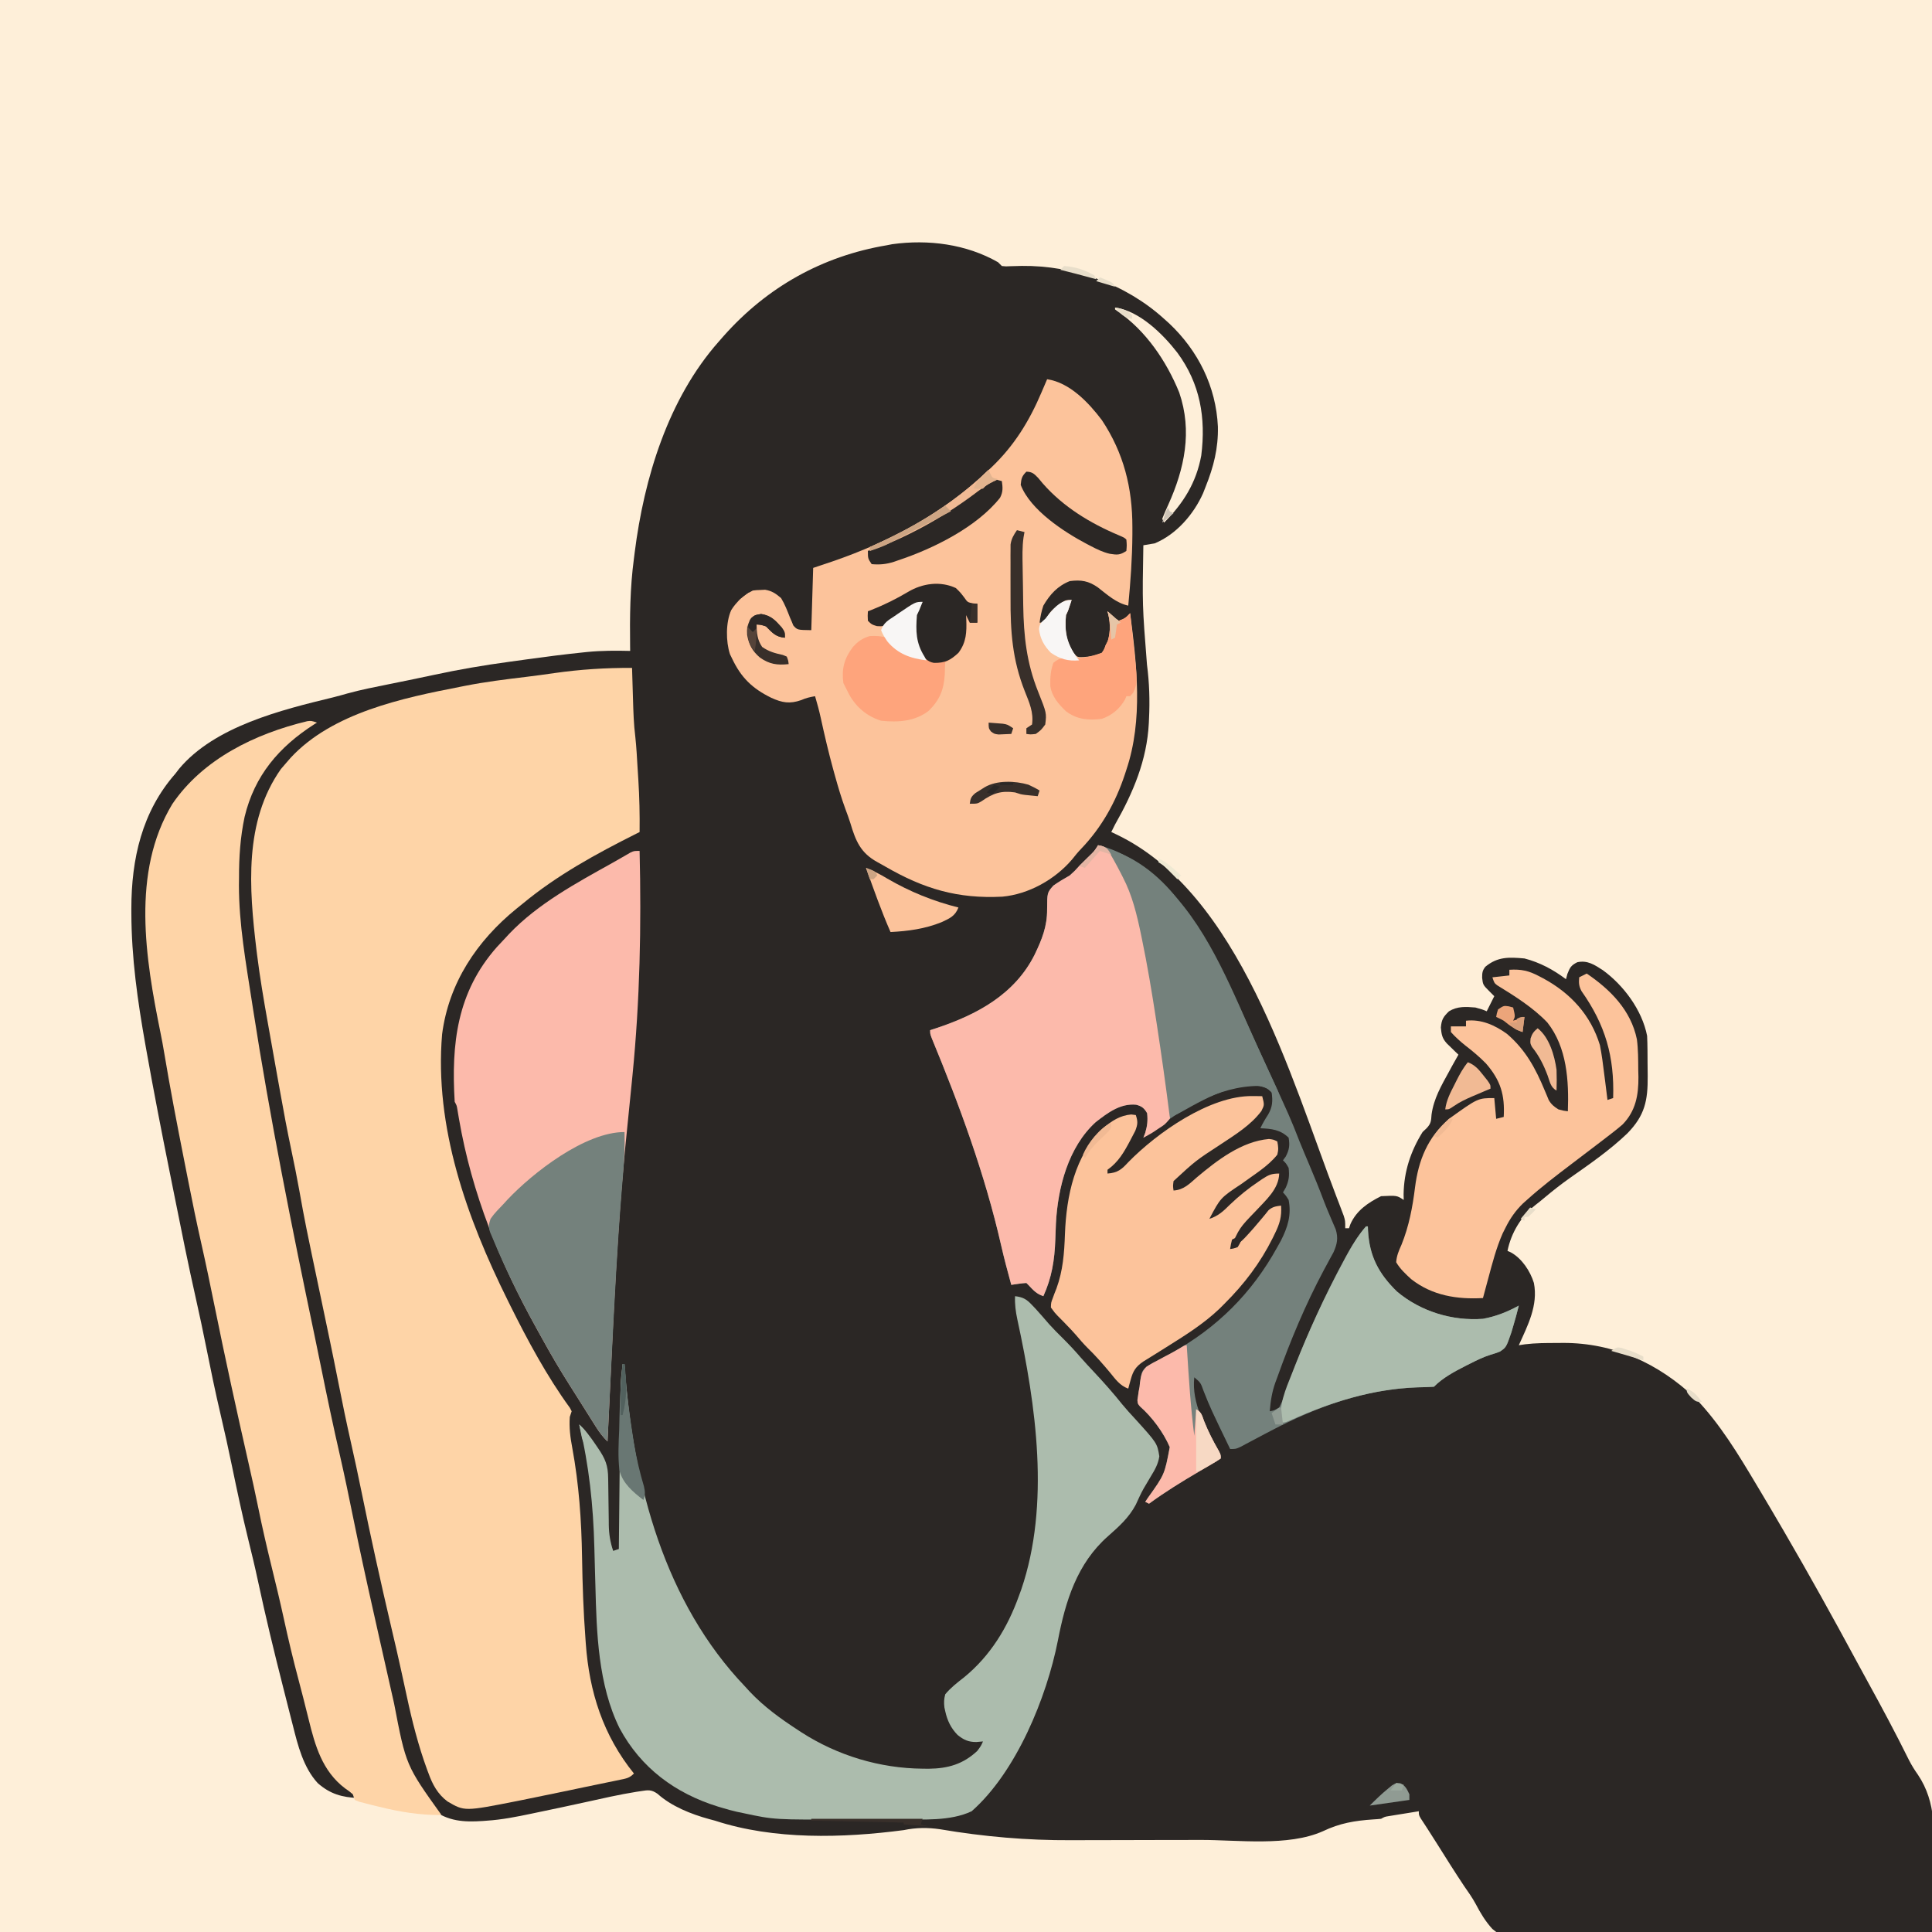
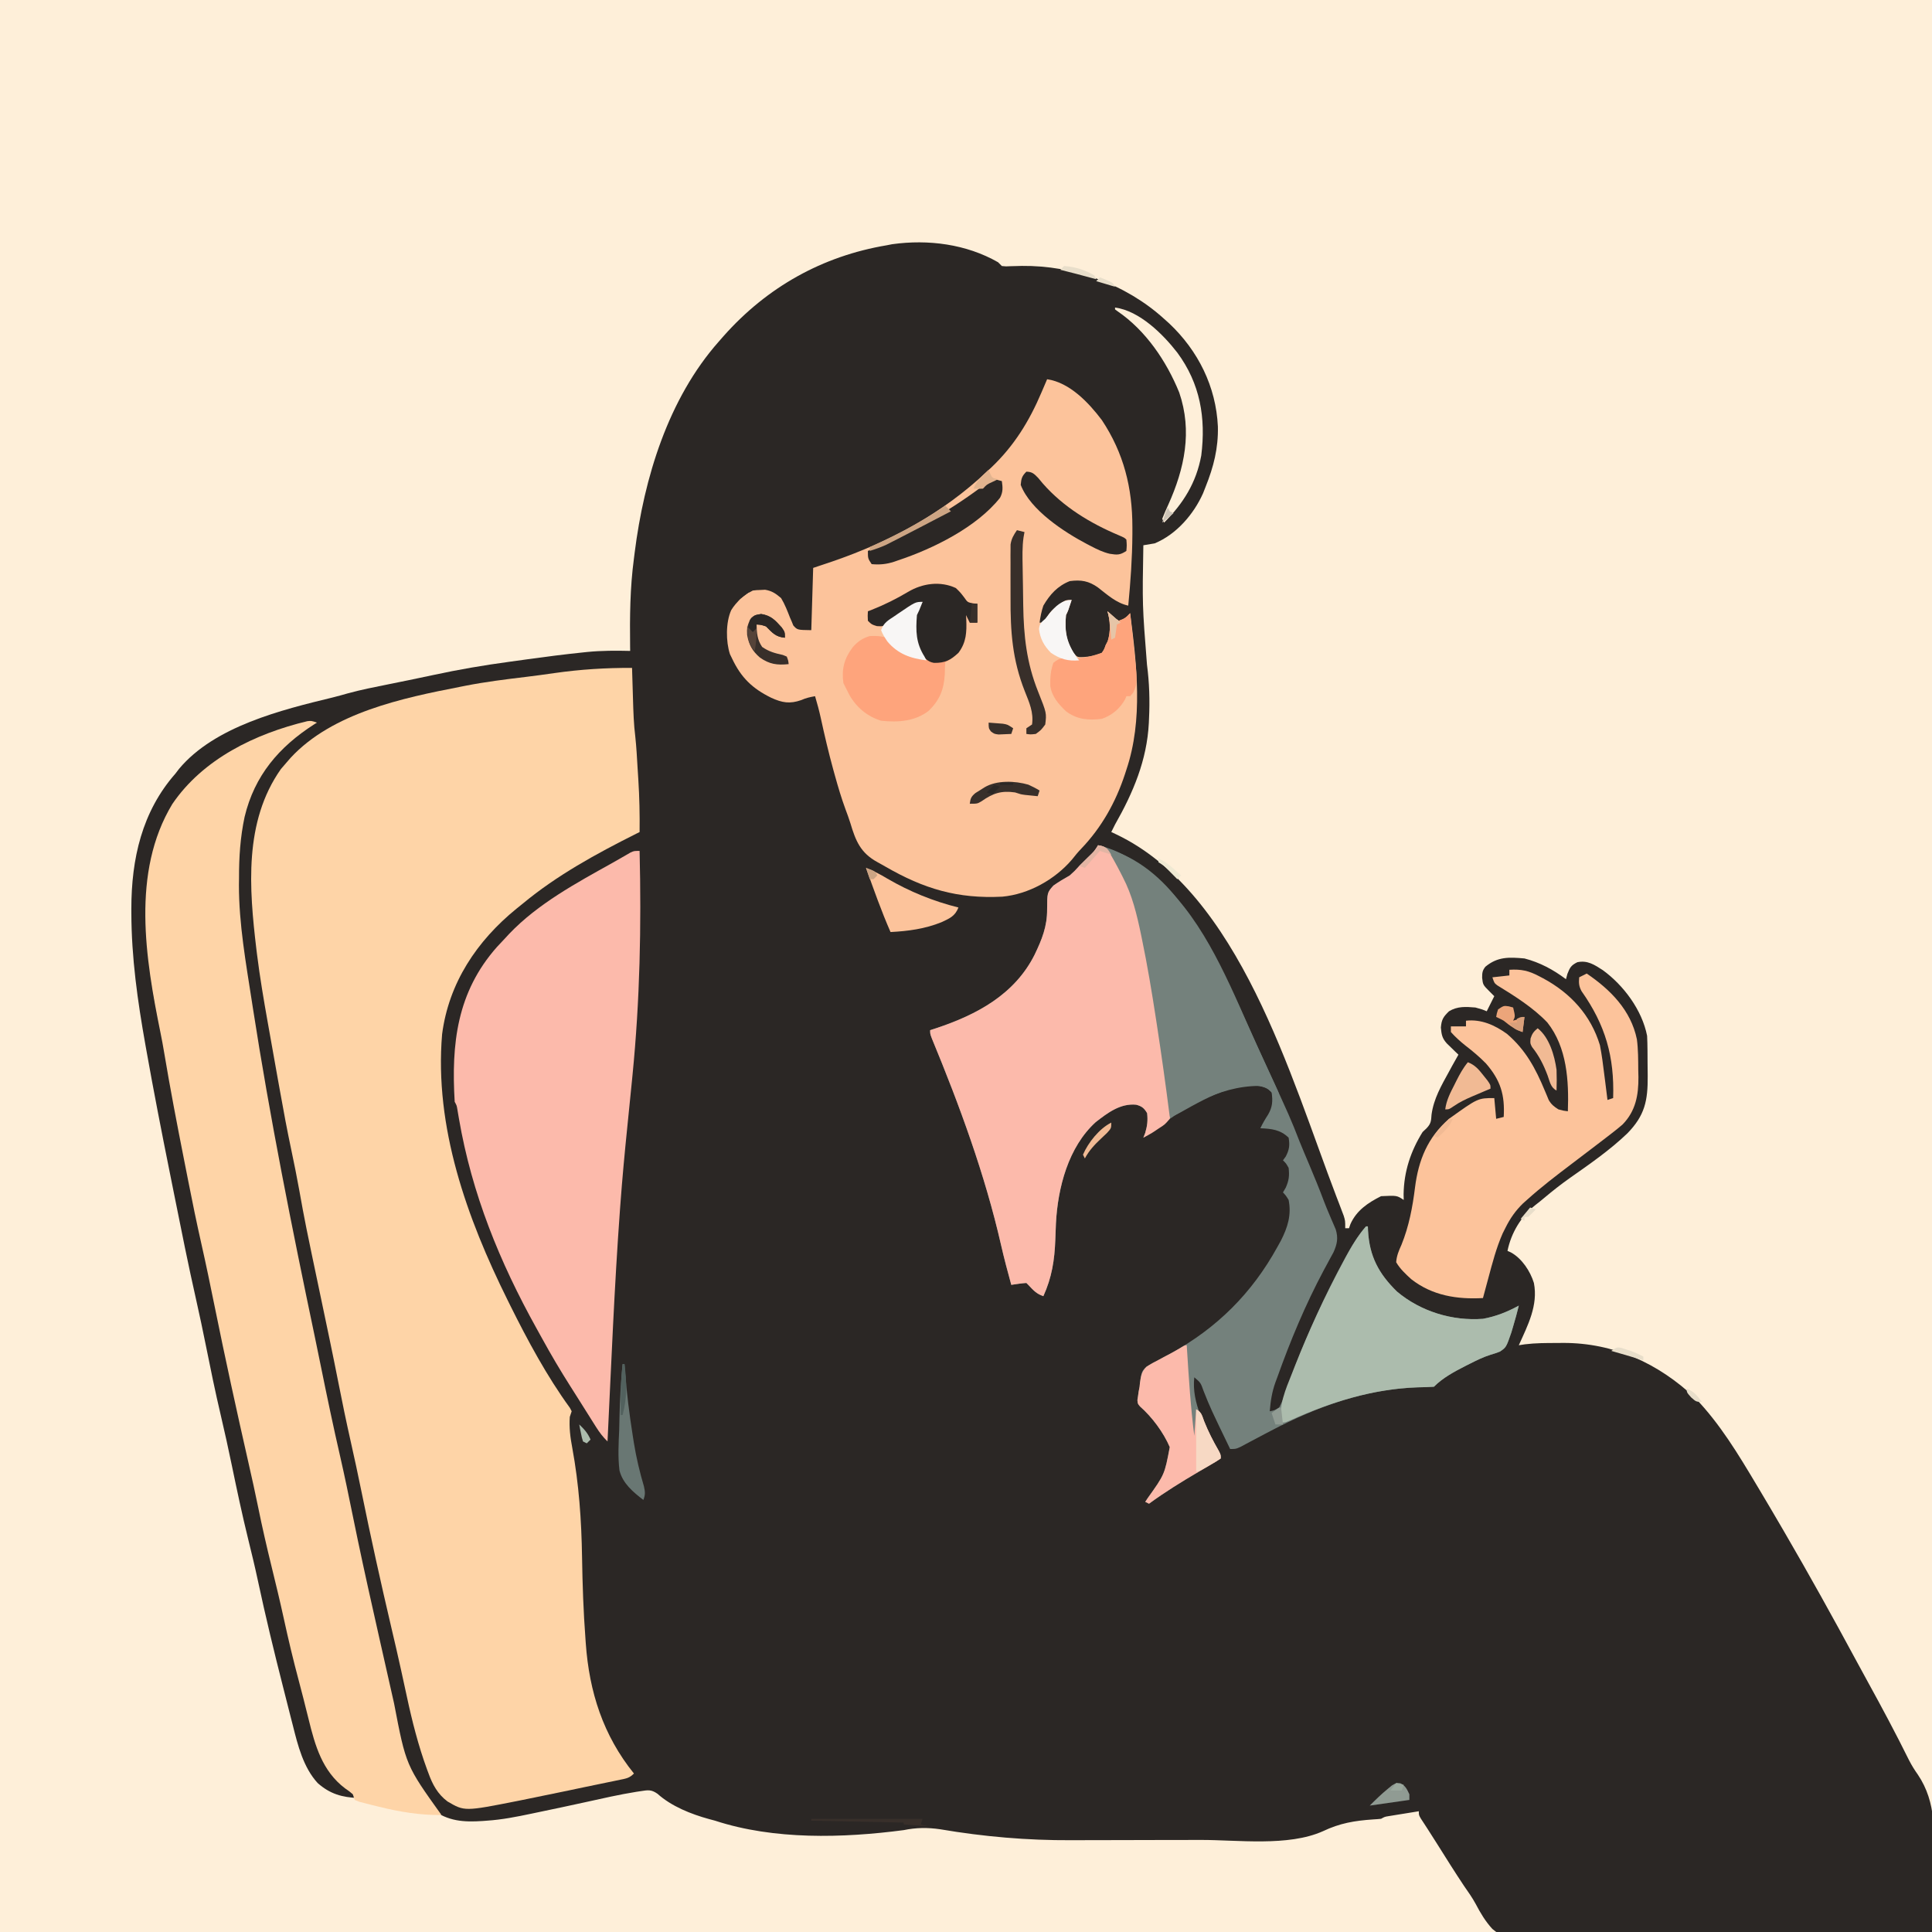
<svg xmlns="http://www.w3.org/2000/svg" version="1.1" width="1024" height="1024">
  <path d="M0 0 C337.92 0 675.84 0 1024 0 C1024 337.92 1024 675.84 1024 1024 C686.08 1024 348.16 1024 0 1024 C0 686.08 0 348.16 0 0 Z " fill="#FEEFD9" transform="translate(0,0)" />
  <path d="M0 0 C0.66 0.66 1.32 1.32 2 2 C4.165 2.228 4.165 2.228 6.664 2.09 C8.087 2.056 8.087 2.056 9.54 2.021 C10.558 1.994 11.576 1.966 12.625 1.938 C39.891 1.652 67.611 11.502 88 30 C88.902 30.81 89.805 31.619 90.734 32.453 C106.035 46.908 115.518 65.888 116.506 87.078 C116.761 98.572 114.253 108.387 110 119 C109.333 120.7 109.333 120.7 108.652 122.434 C103.663 133.619 94.484 144.245 83 149 C81.004 149.356 79.004 149.692 77 150 C76.436 181.698 76.436 181.698 78.922 213.255 C80.19 222.893 80.476 232.295 80 242 C79.968 242.745 79.936 243.49 79.903 244.257 C78.9 263.887 71.611 281.107 62 298 C61.321 299.327 60.646 300.657 60 302 C60.883 302.413 61.766 302.825 62.676 303.25 C128.076 334.448 155.12 432.029 179.312 495.188 C179.787 496.417 180.261 497.647 180.75 498.914 C181.179 500.049 181.609 501.185 182.051 502.355 C182.429 503.352 182.807 504.349 183.197 505.376 C184 508 184 508 184 512 C184.66 512 185.32 512 186 512 C186.247 511.278 186.495 510.556 186.75 509.812 C189.967 502.575 196.072 498.464 203 495 C211.391 494.594 211.391 494.594 215 497 C214.978 495.991 214.956 494.981 214.934 493.941 C215.137 481.873 218.669 471.198 225 461 C225.718 460.318 226.436 459.636 227.176 458.934 C229.492 456.479 229.508 455.078 229.75 451.75 C230.898 443.297 234.95 436.378 239 429 C239.54 428.004 240.08 427.007 240.637 425.98 C241.739 423.975 242.855 421.981 244 420 C243.434 419.457 242.868 418.915 242.285 418.355 C241.552 417.64 240.818 416.925 240.062 416.188 C239.332 415.48 238.601 414.772 237.848 414.043 C235.35 411.282 235.029 409.312 234.688 405.625 C235.055 401.362 235.969 399.947 239 397 C243.481 394.264 247.9 394.583 253 395 C256.625 396 256.625 396 259 397 C259.289 396.423 259.577 395.845 259.875 395.25 C260.917 393.167 261.958 391.083 263 389 C262.196 388.196 261.391 387.391 260.562 386.562 C257 383 257 383 256.562 379.25 C256.576 376.675 256.657 375.433 258.27 373.395 C264.782 367.991 270.802 368.273 279 369 C287.207 371.125 294.253 374.927 301 380 C301.247 379.072 301.495 378.144 301.75 377.188 C303.097 373.753 303.74 372.63 307 371 C312.401 369.843 316.071 372.342 320.48 375.172 C331.573 383.22 341.328 396.356 344 410 C344.118 412.513 344.188 414.998 344.203 417.512 C344.209 418.239 344.215 418.967 344.22 419.717 C344.23 421.256 344.236 422.795 344.24 424.334 C344.25 426.662 344.281 428.99 344.312 431.318 C344.409 444.368 342.829 452.224 333.484 461.754 C324.17 470.688 313.384 478.107 302.85 485.517 C298.217 488.793 293.801 492.277 289.461 495.93 C287.93 497.217 286.376 498.478 284.789 499.695 C277.17 505.738 271.95 514.464 270 524 C270.598 524.266 271.196 524.531 271.812 524.805 C277.613 527.974 282.091 534.769 284 541 C286.308 552.884 280.766 563.424 276 574 C277.067 573.839 278.135 573.678 279.234 573.512 C284.9 572.808 290.548 572.816 296.25 572.812 C297.306 572.8 298.361 572.788 299.449 572.775 C326.473 572.726 350.004 583.612 369.438 601.938 C382.543 615.499 392.389 631.887 402 648 C402.524 648.875 403.048 649.75 403.588 650.651 C407.433 657.077 411.227 663.532 415 670 C415.59 671.012 416.181 672.024 416.789 673.066 C429.897 695.574 442.531 718.334 454.895 741.258 C456.898 744.97 458.915 748.673 460.949 752.367 C468.513 766.11 475.91 779.955 482.867 794.017 C484.252 796.72 485.78 799.171 487.54 801.644 C497.542 816.557 496.184 832.64 495.687 849.827 C495.583 853.803 495.538 857.779 495.488 861.756 C495.382 869.506 495.212 877.252 495 885 C465.777 885.388 436.554 885.689 407.329 885.868 C403.874 885.889 400.42 885.911 396.965 885.934 C396.278 885.938 395.59 885.943 394.881 885.947 C383.763 886.021 372.646 886.155 361.529 886.312 C350.111 886.471 338.695 886.564 327.276 886.6 C320.865 886.622 314.458 886.674 308.049 886.797 C302.01 886.913 295.976 886.948 289.936 886.923 C287.725 886.927 285.514 886.961 283.304 887.026 C267.081 887.483 267.081 887.483 261.962 883.358 C258.31 879.369 255.657 874.933 253.164 870.157 C251.357 866.808 249.175 863.742 247 860.625 C242.127 853.312 237.454 845.87 232.785 838.426 C231.103 835.744 229.408 833.072 227.684 830.418 C226.726 828.943 226.726 828.943 225.75 827.438 C225.209 826.611 224.667 825.785 224.109 824.934 C223 823 223 823 223 821 C220.041 821.475 217.083 821.955 214.125 822.438 C213.283 822.572 212.441 822.707 211.574 822.846 C210.769 822.978 209.963 823.11 209.133 823.246 C208.389 823.367 207.646 823.487 206.879 823.611 C204.921 823.932 204.921 823.932 203 825 C201.644 825.149 200.284 825.25 198.922 825.324 C188.939 826.003 181.204 827.286 172.125 831.605 C153.745 839.807 127.054 836.173 107.402 836.203 C106.124 836.206 104.845 836.209 103.528 836.212 C97.453 836.225 91.379 836.235 85.304 836.239 C78.41 836.243 71.516 836.261 64.621 836.29 C58.55 836.315 52.48 836.322 46.409 836.324 C43.873 836.327 41.338 836.334 38.802 836.348 C15.401 836.462 -7.598 834.485 -30.668 830.551 C-37.223 829.579 -43.522 829.636 -50 831 C-82.359 835.255 -118.752 836.233 -150 826 C-151.587 825.573 -151.587 825.573 -153.207 825.137 C-162.712 822.528 -173.104 818.404 -180.527 811.727 C-183.886 809.381 -185.544 809.766 -189.562 810.375 C-190.585 810.527 -190.585 810.527 -191.627 810.683 C-200.857 812.154 -209.985 814.267 -219.109 816.273 C-227.023 818.013 -234.948 819.697 -242.882 821.345 C-244.36 821.653 -245.837 821.963 -247.314 822.275 C-255.181 823.938 -262.962 825.481 -271 826 C-271.714 826.055 -272.428 826.11 -273.164 826.167 C-283.303 826.848 -291.523 826.305 -300 820 C-316.211 805.648 -319.052 773.304 -323.326 753.358 C-325.26 744.337 -327.304 735.351 -329.438 726.375 C-332.3 714.27 -334.909 702.125 -337.443 689.948 C-339.867 678.297 -342.388 666.673 -345 655.062 C-348.181 640.907 -351.163 626.717 -354.035 612.496 C-355.908 603.236 -357.853 593.994 -359.844 584.758 C-363.132 569.486 -366.271 554.185 -369.375 538.875 C-369.516 538.182 -369.656 537.49 -369.801 536.776 C-374.536 513.437 -379.182 490.084 -383.507 466.665 C-384.028 463.85 -384.552 461.036 -385.076 458.223 C-389.541 434.222 -393.71 410.189 -397.438 386.062 C-397.689 384.446 -397.689 384.446 -397.945 382.796 C-400.826 364.194 -403.392 345.791 -403.312 326.938 C-403.311 326.252 -403.31 325.567 -403.308 324.861 C-403.21 299.574 -398.093 275.866 -380 257 C-376.455 253.83 -372.776 250.889 -369 248 C-367.331 246.67 -365.663 245.337 -364 244 C-392.433 251.552 -421.973 262.968 -437.859 289.211 C-441.333 295.207 -443.95 301.397 -446 308 C-446.315 309.014 -446.315 309.014 -446.637 310.048 C-456.443 343.698 -449.18 384.085 -441.557 417.454 C-440.462 422.46 -439.544 427.501 -438.595 432.536 C-438.195 434.655 -437.794 436.773 -437.392 438.892 C-436.249 444.911 -435.108 450.931 -433.972 456.952 C-430.644 474.586 -427.195 492.183 -423.412 509.726 C-421.504 518.574 -419.692 527.434 -417.938 536.312 C-413.433 559.013 -408.442 581.608 -403.464 604.208 C-401.575 612.792 -399.697 621.378 -397.855 629.973 C-394.548 645.403 -391.169 660.797 -387.426 676.129 C-385.923 682.283 -384.485 688.452 -383.062 694.625 C-382.816 695.694 -382.569 696.762 -382.315 697.864 C-380.972 703.707 -379.65 709.554 -378.348 715.406 C-374.2 734.018 -369.79 752.543 -365 771 C-364.76 771.931 -364.521 772.863 -364.274 773.822 C-360.544 788.131 -356.254 800.884 -344 810 C-342.989 810.825 -341.979 811.65 -340.938 812.5 C-339.978 813.243 -339.978 813.243 -339 814 C-347.705 813.643 -354.022 811.885 -360.625 806.062 C-368.227 797.767 -371.141 786.09 -373.805 775.434 C-374.13 774.173 -374.455 772.912 -374.79 771.613 C-375.656 768.25 -376.506 764.884 -377.352 761.516 C-377.879 759.421 -378.411 757.328 -378.946 755.234 C-383.742 736.431 -388.292 717.591 -392.348 698.613 C-393.924 691.247 -395.691 683.937 -397.5 676.625 C-400.667 663.764 -403.399 650.829 -406.09 637.862 C-407.952 628.901 -409.89 619.969 -412 611.062 C-414.912 598.735 -417.44 586.334 -419.934 573.916 C-421.528 566.005 -423.187 558.115 -424.967 550.243 C-429.19 531.552 -432.951 512.772 -436.704 493.983 C-437.477 490.109 -438.255 486.236 -439.036 482.364 C-443.375 460.841 -447.567 439.3 -451.414 417.684 C-451.579 416.758 -451.745 415.832 -451.915 414.878 C-456.064 391.576 -459.338 368.586 -459.375 344.875 C-459.377 344.132 -459.379 343.39 -459.382 342.625 C-459.373 316.251 -453.786 291.215 -436 271 C-435.375 270.181 -434.75 269.363 -434.105 268.52 C-415.259 245.967 -379.795 237.245 -352.598 230.652 C-349.998 230 -347.426 229.279 -344.848 228.547 C-337.581 226.547 -330.197 225.111 -322.812 223.625 C-320.724 223.201 -318.636 222.777 -316.548 222.352 C-315.093 222.056 -313.638 221.762 -312.183 221.469 C-307.922 220.608 -303.671 219.716 -299.424 218.789 C-285.985 215.876 -272.552 213.583 -258.926 211.742 C-255.736 211.311 -252.547 210.866 -249.359 210.42 C-239.599 209.067 -229.834 207.807 -220.031 206.801 C-218.86 206.678 -218.86 206.678 -217.664 206.553 C-210.106 205.816 -202.588 205.809 -195 206 C-195.01 205.226 -195.021 204.452 -195.032 203.655 C-195.215 187.961 -195.091 172.579 -193 157 C-192.871 155.972 -192.742 154.944 -192.609 153.885 C-187.62 114.411 -174.919 72.403 -148 42 C-147.158 41.038 -146.316 40.077 -145.449 39.086 C-122.421 13.158 -93.156 -3.266 -59 -9 C-58.055 -9.186 -57.11 -9.371 -56.137 -9.562 C-37.021 -12.229 -16.807 -9.627 0 0 Z " fill="#2B2725" transform="translate(529,139)" />
  <path d="M0 0 C0.025 0.862 0.05 1.723 0.076 2.611 C0.172 5.848 0.271 9.086 0.372 12.323 C0.415 13.717 0.457 15.11 0.497 16.504 C0.692 23.21 0.89 29.877 1.73 36.538 C2.328 41.991 2.598 47.479 2.93 52.954 C3.061 55.1 3.199 57.245 3.338 59.391 C3.913 68.608 4.113 77.764 4 87 C3.368 87.315 2.737 87.631 2.086 87.955 C-18.991 98.537 -39.786 109.879 -58 125 C-59.104 125.89 -60.208 126.779 -61.312 127.668 C-82.222 144.691 -97.151 166.937 -100.676 194.164 C-104.834 243.367 -87.529 291.589 -66 335 C-65.511 335.991 -65.021 336.982 -64.517 338.003 C-55.288 356.546 -45.152 375.411 -32.947 392.182 C-32.634 392.782 -32.322 393.382 -32 394 C-32.33 394.99 -32.66 395.98 -33 397 C-33.391 402.665 -32.744 407.818 -31.688 413.375 C-28.134 432.657 -26.81 451.745 -26.5 471.312 C-26.267 485.808 -25.786 500.23 -24.688 514.688 C-24.634 515.448 -24.581 516.209 -24.526 516.993 C-22.691 542.779 -15.319 565.784 1 586 C-1.459 588.459 -2.918 588.596 -6.301 589.297 C-7.963 589.647 -7.963 589.647 -9.659 590.005 C-10.864 590.251 -12.07 590.497 -13.312 590.75 C-14.557 591.01 -15.801 591.269 -17.083 591.536 C-19.718 592.085 -22.354 592.631 -24.99 593.172 C-28.888 593.975 -32.782 594.797 -36.676 595.621 C-43.776 597.12 -50.884 598.577 -58 600 C-59.358 600.273 -59.358 600.273 -60.743 600.552 C-88.796 606.096 -88.796 606.096 -97.812 600.812 C-103.047 596.896 -105.78 591.793 -107.938 585.75 C-108.164 585.152 -108.39 584.554 -108.623 583.938 C-113.269 571.279 -116.574 558.217 -119.395 545.051 C-120.238 541.121 -121.101 537.195 -121.961 533.27 C-122.133 532.48 -122.306 531.691 -122.483 530.878 C-124.084 523.568 -125.781 516.283 -127.5 509 C-133.187 484.797 -138.538 460.529 -143.494 436.166 C-145.258 427.506 -147.115 418.871 -149.062 410.25 C-151.45 399.665 -153.641 389.049 -155.733 378.401 C-158.646 363.591 -161.774 348.825 -164.88 334.054 C-173.277 294.112 -173.277 294.112 -176.377 276.859 C-177.653 269.775 -179.069 262.729 -180.562 255.688 C-182.757 245.343 -184.704 234.967 -186.546 224.555 C-187.034 221.81 -187.532 219.067 -188.031 216.324 C-189.218 209.807 -190.373 203.285 -191.514 196.759 C-192.069 193.605 -192.635 190.453 -193.199 187.301 C-195.283 175.562 -197.272 163.832 -198.75 152 C-198.865 151.077 -198.981 150.154 -199.1 149.203 C-202.963 116.802 -205.797 81.569 -186.125 53.625 C-185.11 52.394 -184.066 51.187 -183 50 C-182.318 49.215 -181.636 48.43 -180.934 47.621 C-158.799 23.737 -121.515 15.937 -91 10 C-90.17 9.835 -89.34 9.67 -88.484 9.5 C-77.771 7.39 -66.977 6.059 -56.141 4.758 C-51.197 4.16 -46.27 3.481 -41.342 2.773 C-27.53 0.796 -13.952 -0.072 0 0 Z " fill="#FED4A7" transform="translate(335,354)" />
  <path d="M0 0 C12.006 1.764 22.048 12.442 29.035 21.695 C40.618 39.159 45.198 57.55 45.188 78.312 C45.188 79.576 45.189 80.84 45.189 82.141 C45.12 94.816 44.202 107.388 43 120 C36.685 118.637 31.941 114.252 26.93 110.367 C21.993 106.869 17.969 106.22 12 107 C5.533 109.564 1.508 114.028 -2 120 C-3.043 123.054 -3.541 125.784 -4 129 C-3.01 129 -2.02 129 -1 129 C-0.762 128.254 -0.523 127.507 -0.277 126.738 C1.195 123.581 2.674 122.27 5.438 120.188 C6.22 119.583 7.002 118.978 7.809 118.355 C10 117 10 117 13 117 C11.125 122.75 11.125 122.75 10 125 C9.269 132.794 9.813 138.35 14 145 C15.914 147.348 15.914 147.348 19.25 147.25 C22.947 147.004 25.646 146.56 29 145 C30.35 143.217 30.35 143.217 31 141 C31.371 140.278 31.743 139.556 32.125 138.812 C33.746 133.604 33.481 128.224 32 123 C33.465 124.335 34.93 125.669 36.395 127.004 C36.924 127.333 37.454 127.661 38 128 C40.993 127.002 41.948 126.248 44 124 C47.52 151.332 50.952 180.414 42 207 C41.748 207.778 41.497 208.557 41.237 209.358 C36.326 224.24 28.885 237.552 18.004 248.906 C16.263 250.725 14.733 252.58 13.188 254.562 C4.094 265.189 -9.767 272.966 -23.755 274.254 C-47.481 275.456 -65.35 270.106 -85.767 258.292 C-87.131 257.503 -88.503 256.728 -89.89 255.978 C-98.948 251.061 -101.493 244.637 -104.298 235.233 C-105.096 232.695 -106.014 230.218 -106.945 227.727 C-109.065 221.954 -110.797 216.112 -112.438 210.188 C-112.737 209.115 -113.036 208.042 -113.344 206.936 C-115.831 197.889 -117.963 188.784 -119.957 179.617 C-120.818 175.69 -121.847 171.851 -123 168 C-125.629 168.451 -127.88 168.945 -130.312 170.062 C-136.407 172.188 -140.415 171.49 -146.206 168.848 C-156.262 163.918 -162.217 158.139 -167 148 C-167.367 147.246 -167.735 146.492 -168.113 145.715 C-170.308 138.995 -170.365 128.845 -167.438 122.375 C-164.714 117.972 -160.626 114.313 -156 112 C-154.047 111.762 -154.047 111.762 -151.75 111.688 C-150.629 111.631 -150.629 111.631 -149.484 111.574 C-145.796 112.206 -143.856 113.583 -141 116 C-139.01 119.286 -137.647 122.849 -136.254 126.42 C-135.946 127.121 -135.638 127.821 -135.32 128.543 C-135.065 129.183 -134.81 129.822 -134.547 130.481 C-132.4 132.896 -132.4 132.896 -125 133 C-124.67 122.11 -124.34 111.22 -124 100 C-120.618 98.866 -117.235 97.731 -113.75 96.562 C-83.45 86.15 -55.416 71.134 -32 49 C-31.189 48.254 -30.378 47.507 -29.543 46.738 C-17.463 35.229 -9.484 22.252 -3 7 C-2.427 5.667 -1.854 4.333 -1.281 3 C-0.858 2.01 -0.436 1.02 0 0 Z " fill="#FCC39B" transform="translate(555,201)" />
  <path d="M0 0 C13.457 3.038 26.559 12.307 36 22 C36.755 22.746 37.511 23.493 38.289 24.262 C59.556 46.346 71.953 79.086 84.492 106.685 C85.985 109.968 87.492 113.245 89.004 116.52 C101.825 144.319 101.825 144.319 106.844 157.125 C108.487 161.211 110.218 165.258 111.938 169.312 C114.669 175.766 117.311 182.236 119.766 188.801 C120.692 191.2 121.656 193.557 122.672 195.918 C122.955 196.587 123.237 197.255 123.529 197.944 C124.33 199.83 125.145 201.71 125.961 203.59 C127.372 208.222 126.736 211.349 124.776 215.747 C124.265 216.681 123.753 217.616 123.227 218.578 C122.654 219.644 122.082 220.709 121.492 221.807 C120.876 222.943 120.26 224.08 119.625 225.25 C109.896 243.503 101.943 262.521 95 282 C94.674 282.874 94.348 283.748 94.012 284.648 C92.166 289.774 91.431 294.566 91 300 C93.456 299.538 93.456 299.538 96 298 C97.293 295.479 98.224 293.223 99.125 290.562 C99.725 288.918 100.328 287.275 100.934 285.633 C101.261 284.732 101.588 283.831 101.925 282.903 C110.189 260.578 119.917 238.809 131.375 217.938 C131.755 217.242 132.136 216.546 132.528 215.83 C135.281 210.941 138.365 206.285 142 202 C142.33 202 142.66 202 143 202 C143.039 203.125 143.039 203.125 143.078 204.273 C143.831 217.853 148.752 227.112 158.438 236.562 C170.994 247.121 187.786 252.237 204 251 C210.89 249.723 216.874 247.352 223 244 C222.104 247.7 221.085 251.351 220 255 C219.683 256.076 219.366 257.153 219.039 258.262 C216.323 266.091 216.323 266.091 213.016 268.363 C210.688 269.25 210.688 269.25 208.078 270.023 C204.153 271.269 200.606 273.021 196.938 274.875 C196.247 275.222 195.557 275.568 194.846 275.925 C188.842 278.988 182.8 282.2 178 287 C175.131 287.185 172.309 287.271 169.438 287.312 C141.568 288.266 116.068 297.526 91.621 310.332 C90.49 310.924 89.359 311.516 88.194 312.126 C85.922 313.321 83.654 314.523 81.39 315.733 C80.349 316.284 79.307 316.835 78.234 317.402 C77.298 317.902 76.362 318.402 75.397 318.918 C73 320 73 320 70 320 C59.619 298.494 59.619 298.494 55.938 289.277 C54.373 284.861 54.373 284.861 51 282 C49.449 295.74 57.045 308.985 63.715 320.594 C65 323 65 323 65 325 C62.911 326.461 62.911 326.461 59.988 328.16 C58.925 328.785 57.862 329.41 56.767 330.054 C55.627 330.717 54.487 331.38 53.312 332.062 C44.277 337.374 35.453 342.799 27 349 C26.34 348.67 25.68 348.34 25 348 C25.654 347.018 25.654 347.018 26.32 346.016 C35.266 333.493 35.266 333.493 38 319 C34.709 311.27 28.576 302.994 22.25 297.473 C21 296 21 296 20.855 294.055 C20.965 293.335 21.075 292.616 21.188 291.875 C21.284 291.171 21.381 290.467 21.48 289.742 C21.652 288.837 21.823 287.932 22 287 C22.075 286.294 22.151 285.589 22.228 284.862 C23.093 278.898 23.093 278.898 25.514 276.5 C27.518 275.2 29.546 274.119 31.688 273.062 C33.24 272.224 34.791 271.381 36.34 270.535 C37.122 270.116 37.904 269.698 38.71 269.266 C63.154 255.749 81.553 237.395 95 213 C95.625 211.872 96.25 210.744 96.895 209.582 C100.5 202.515 102.569 195.969 101 188 C99.571 185.701 99.571 185.701 98 184 C98.495 183.154 98.99 182.309 99.5 181.438 C101.186 177.574 101.463 175.171 101 171 C99.641 168.599 99.641 168.599 98 167 C98.495 166.319 98.99 165.639 99.5 164.938 C101.385 161.246 101.669 159.091 101 155 C96.576 150.689 91.898 150.262 86 150 C87.242 147.426 88.55 145.159 90.125 142.75 C92.479 138.644 92.624 135.682 92 131 C89.871 128.856 88.463 128.079 85.477 127.566 C63.437 127.536 44.001 140.033 27 153 C26.01 153.66 25.02 154.32 24 155 C24.33 154.154 24.66 153.309 25 152.438 C26.094 148.678 26.433 145.893 26 142 C24.404 139.294 23.198 138.314 20.152 137.516 C11.754 136.723 5.088 141.83 -1.262 146.754 C-15.803 159.981 -21.358 181.522 -22.336 200.492 C-22.458 203.368 -22.562 206.243 -22.664 209.12 C-23.057 219.876 -24.509 229.147 -29 239 C-32.706 237.765 -34.337 235.803 -37 233 C-37.33 232.67 -37.66 232.34 -38 232 C-40.691 232.176 -43.329 232.618 -46 233 C-47.915 226.003 -49.795 219.01 -51.405 211.936 C-59.94 174.488 -73.426 137.902 -88.074 102.457 C-89 100 -89 100 -89 98 C-87.947 97.66 -86.894 97.319 -85.809 96.969 C-64.252 89.808 -44.217 79.11 -33.625 58 C-29.771 49.949 -26.955 43.069 -27.009 34.013 C-26.973 25.099 -26.973 25.099 -23.672 21.371 C-20.86 19.39 -18.001 17.678 -15 16 C-12.354 13.604 -12.354 13.604 -10 11 C-8.419 9.435 -6.835 7.873 -5.25 6.312 C-2.234 3.44 -2.234 3.44 0 0 Z " fill="#74817C" transform="translate(582,448)" />
  <path d="M0 0 C-0.766 0.476 -0.766 0.476 -1.547 0.961 C-20.078 12.855 -33.113 28.006 -38.358 49.986 C-40.648 60.739 -41.34 71.34 -41.312 82.312 C-41.329 83.566 -41.345 84.82 -41.361 86.111 C-41.372 106.79 -37.651 127.425 -34.5 147.812 C-34.331 148.908 -34.162 150.004 -33.988 151.133 C-24.933 209.588 -13.272 267.749 -1.122 325.637 C-0.063 330.682 0.969 335.733 1.992 340.785 C5.275 356.976 8.655 373.127 12.357 389.228 C14.706 399.518 16.841 409.844 18.938 420.188 C22.404 437.276 26.107 454.302 29.944 471.311 C31.068 476.294 32.18 481.28 33.293 486.266 C35.347 495.461 37.421 504.652 39.51 513.839 C39.964 515.843 40.416 517.847 40.867 519.852 C47.182 552.746 47.182 552.746 66 579 C54.585 579.106 44.022 577.366 32.938 574.625 C31.682 574.321 30.427 574.016 29.134 573.703 C27.964 573.401 26.795 573.1 25.59 572.789 C24.537 572.518 23.483 572.247 22.398 571.967 C21.607 571.648 20.815 571.329 20 571 C19.505 569.515 19.505 569.515 19 568 C17.108 566.385 17.108 566.385 14.812 564.812 C2.841 555.706 -0.978 542.329 -4.438 528.188 C-5.039 525.795 -5.64 523.404 -6.242 521.012 C-6.684 519.237 -6.684 519.237 -7.136 517.427 C-7.923 514.305 -8.737 511.192 -9.57 508.082 C-12.531 497.028 -15.176 485.939 -17.607 474.757 C-19.616 465.571 -21.818 456.442 -24.062 447.312 C-26.616 436.91 -29.018 426.496 -31.146 415.997 C-32.739 408.16 -34.474 400.36 -36.25 392.562 C-42.543 364.867 -48.621 337.135 -54.26 309.299 C-56.493 298.279 -58.773 287.28 -61.25 276.312 C-63.761 265.185 -66.062 254.028 -68.249 242.833 C-68.964 239.186 -69.685 235.541 -70.407 231.895 C-74.164 212.925 -77.806 193.954 -80.992 174.879 C-81.583 171.36 -82.215 167.861 -82.938 164.367 C-90.89 125.179 -98.491 79.325 -76.688 43.188 C-60.442 19.244 -32.659 5.844 -5.109 -0.758 C-3 -1 -3 -1 0 0 Z " fill="#FED4A7" transform="translate(168,383)" />
-   <path d="M0 0 C4.142 0.509 6.025 1.542 8.875 4.562 C9.566 5.288 10.257 6.014 10.969 6.762 C13.387 9.426 15.742 12.138 18.086 14.867 C20.305 17.339 22.637 19.666 25 22 C28.484 25.448 31.782 28.959 34.965 32.684 C37.148 35.169 39.399 37.579 41.664 39.99 C46.968 45.639 52.048 51.367 56.887 57.426 C59.022 60.027 61.267 62.478 63.562 64.938 C75.341 77.939 75.341 77.939 76.469 84.887 C75.84 89.064 74.111 91.987 71.938 95.562 C71.09 96.99 70.245 98.418 69.402 99.848 C68.986 100.552 68.569 101.256 68.14 101.981 C66.582 104.74 65.325 107.624 64 110.5 C60.373 117.386 55.014 122.161 49.217 127.27 C32.859 141.718 26.747 161.545 22.724 182.409 C16.751 212.777 0.631 252.175 -23 273 C-34.359 278.37 -48.931 277.313 -61.227 277.301 C-62.948 277.305 -64.67 277.309 -66.392 277.314 C-69.981 277.321 -73.569 277.321 -77.158 277.316 C-80.792 277.311 -84.426 277.318 -88.06 277.336 C-127.505 277.532 -127.505 277.532 -144 274 C-145.627 273.663 -145.627 273.663 -147.286 273.32 C-149.83 272.734 -152.314 272.067 -154.812 271.312 C-155.671 271.059 -156.529 270.806 -157.414 270.544 C-180.102 263.521 -198.311 250.051 -209.625 228.973 C-220.98 206.007 -221.805 178.384 -222.43 153.246 C-222.503 150.653 -222.578 148.06 -222.652 145.467 C-222.766 141.461 -222.875 137.456 -222.974 133.45 C-223.542 111 -225.75 89.826 -231 68 C-227.584 71.174 -224.971 74.716 -222.375 78.562 C-221.981 79.139 -221.586 79.716 -221.18 80.311 C-217.139 86.229 -215.701 89.64 -215.656 96.797 C-215.642 97.664 -215.627 98.531 -215.612 99.424 C-215.565 102.199 -215.531 104.975 -215.5 107.75 C-215.459 111.391 -215.405 115.031 -215.344 118.672 C-215.338 119.501 -215.333 120.331 -215.328 121.185 C-215.244 126.15 -214.581 130.287 -213 135 C-212.01 134.67 -211.02 134.34 -210 134 C-209.99 132.934 -209.979 131.869 -209.969 130.771 C-209.871 120.694 -209.768 110.617 -209.661 100.54 C-209.606 95.36 -209.552 90.18 -209.503 85 C-209.455 79.995 -209.402 74.989 -209.347 69.983 C-209.327 68.081 -209.308 66.178 -209.291 64.275 C-209.117 45.141 -209.117 45.141 -208 36 C-207.67 36 -207.34 36 -207 36 C-206.914 37.228 -206.827 38.457 -206.738 39.723 C-202.101 100.037 -185.797 162.268 -143 207 C-142.207 207.868 -141.414 208.735 -140.598 209.629 C-132.942 217.722 -124.304 223.934 -115 230 C-114.408 230.388 -113.817 230.776 -113.208 231.176 C-94.055 243.518 -71.621 250.252 -48.938 250.438 C-47.367 250.453 -47.367 250.453 -45.765 250.469 C-35.576 250.351 -27.531 248.071 -20 241 C-18.025 238.332 -18.025 238.332 -17 236 C-18.176 236.103 -19.351 236.206 -20.562 236.312 C-24.789 236.298 -27.195 235.187 -30.461 232.562 C-33.961 229.009 -35.951 224.862 -37 220 C-37.148 219.326 -37.296 218.652 -37.449 217.957 C-37.738 215.36 -37.696 213.535 -37 211 C-34.074 207.487 -30.603 204.793 -27 202 C-13.143 190.669 -4.029 175.755 2 159 C2.63 157.281 2.63 157.281 3.273 155.527 C18.701 110.369 11.091 57.871 1.219 12.365 C0.326 8.16 -0.193 4.329 0 0 Z " fill="#ACBCAD" transform="translate(538,687)" />
  <path d="M0 0 C0.964 39.819 0.17 79.093 -3.75 118.75 C-3.842 119.682 -3.934 120.615 -4.028 121.575 C-4.843 129.842 -5.673 138.108 -6.52 146.372 C-7.917 160.006 -9.179 173.643 -10.188 187.312 C-10.26 188.281 -10.332 189.249 -10.406 190.247 C-13.39 231.106 -15.014 272.083 -17 313 C-19.419 310.65 -21.2 308.317 -23.004 305.457 C-23.86 304.106 -23.86 304.106 -24.734 302.727 C-25.337 301.765 -25.941 300.803 -26.562 299.812 C-27.187 298.822 -27.812 297.832 -28.456 296.812 C-29.719 294.809 -30.981 292.804 -32.24 290.798 C-33.762 288.378 -35.293 285.963 -36.828 283.551 C-42.048 275.325 -46.983 266.978 -51.663 258.434 C-52.63 256.674 -53.602 254.918 -54.579 253.164 C-74.199 217.896 -88.899 181.768 -95.746 141.928 C-95.972 140.612 -95.972 140.612 -96.203 139.27 C-96.334 138.492 -96.464 137.714 -96.599 136.913 C-96.931 134.927 -96.931 134.927 -98 133 C-99.844 102.211 -96.85 74.92 -75.625 50.938 C-74.091 49.284 -72.55 47.638 -71 46 C-70.06 44.981 -70.06 44.981 -69.102 43.941 C-53.865 27.966 -33.504 17.002 -14.426 6.36 C-12.77 5.432 -11.122 4.491 -9.48 3.538 C-8.284 2.85 -8.284 2.85 -7.062 2.148 C-6.352 1.735 -5.642 1.322 -4.91 0.896 C-3 0 -3 0 0 0 Z " fill="#FCBAAB" transform="translate(339,451)" />
  <path d="M0 0 C3.793 0.54 5.151 1.933 7.438 4.938 C16.907 17.799 21.045 33.423 24.188 48.875 C24.325 49.541 24.462 50.208 24.603 50.895 C27.968 67.408 30.508 84.076 33.094 100.726 C33.436 102.927 33.781 105.127 34.126 107.328 C34.678 110.851 35.22 114.376 35.754 117.902 C36.049 119.84 36.351 121.776 36.654 123.712 C38.9 138.759 38.9 138.759 38 145 C35.445 148.008 35.445 148.008 32.125 150.125 C30.489 151.212 30.489 151.212 28.82 152.32 C27.241 153.261 25.644 154.178 24 155 C24.33 154.154 24.66 153.309 25 152.438 C26.094 148.678 26.433 145.893 26 142 C24.404 139.294 23.198 138.314 20.152 137.516 C11.754 136.723 5.088 141.83 -1.262 146.754 C-15.803 159.981 -21.358 181.522 -22.336 200.492 C-22.458 203.368 -22.562 206.243 -22.664 209.12 C-23.057 219.876 -24.509 229.147 -29 239 C-32.706 237.765 -34.337 235.803 -37 233 C-37.33 232.67 -37.66 232.34 -38 232 C-40.691 232.176 -43.329 232.618 -46 233 C-47.915 226.003 -49.795 219.01 -51.405 211.936 C-59.94 174.488 -73.426 137.902 -88.074 102.457 C-89 100 -89 100 -89 98 C-87.947 97.66 -86.894 97.319 -85.809 96.969 C-64.252 89.808 -44.217 79.11 -33.625 58 C-29.771 49.949 -26.955 43.069 -27.009 34.013 C-26.973 25.099 -26.973 25.099 -23.672 21.371 C-20.86 19.39 -18.001 17.678 -15 16 C-12.354 13.604 -12.354 13.604 -10 11 C-8.419 9.435 -6.835 7.873 -5.25 6.312 C-2.234 3.44 -2.234 3.44 0 0 Z " fill="#FCBAAB" transform="translate(582,448)" />
-   <path d="M0 0 C0.976 0.009 1.952 0.018 2.957 0.027 C4.061 0.045 4.061 0.045 5.188 0.062 C6.367 4.703 6.367 4.703 4.75 7.938 C-0.823 15.379 -9.048 20.44 -16.688 25.5 C-30.099 34.241 -30.099 34.241 -41.812 45.062 C-42.147 47.731 -42.147 47.731 -41.812 50.062 C-36.371 49.729 -33.359 46.471 -29.438 43.062 C-18.665 34.025 -5.722 24.019 8.75 22.75 C11.188 23.062 11.188 23.062 13.188 24.062 C13.716 26.88 13.9 28.344 13.188 31.062 C8.213 37.358 0.496 41.858 -5.915 46.626 C-16.935 53.941 -16.935 53.941 -22.812 65.062 C-18.153 63.629 -15.315 60.918 -11.938 57.562 C-7.168 52.995 -2.236 48.991 3.25 45.312 C3.881 44.883 4.512 44.453 5.162 44.01 C8.537 41.808 10.046 41.062 14.188 41.062 C13.974 49.391 7.049 55.152 1.75 60.938 C-6.941 69.927 -6.941 69.927 -11.812 81.062 C-7.724 78.873 -4.999 76.343 -1.938 72.875 C-1.07 71.904 -0.202 70.934 0.691 69.934 C2.221 68.174 3.734 66.399 5.215 64.598 C5.804 63.885 6.393 63.172 7 62.438 C7.501 61.806 8.003 61.174 8.52 60.523 C10.649 58.659 12.419 58.41 15.188 58.062 C15.602 63.959 14.413 67.805 11.812 73.062 C11.454 73.8 11.095 74.538 10.726 75.298 C4.119 88.518 -4.359 99.664 -14.812 110.062 C-15.697 110.947 -16.581 111.831 -17.492 112.742 C-26.079 120.922 -35.895 126.977 -45.891 133.254 C-46.749 133.794 -47.608 134.333 -48.492 134.889 C-50.176 135.945 -51.864 136.995 -53.555 138.041 C-54.326 138.521 -55.096 139.001 -55.891 139.496 C-56.575 139.919 -57.26 140.343 -57.966 140.779 C-61.856 143.482 -63.252 145.674 -64.5 150.25 C-64.877 151.602 -64.877 151.602 -65.262 152.98 C-65.443 153.668 -65.625 154.355 -65.812 155.062 C-70.304 153.465 -72.702 149.939 -75.625 146.375 C-79.346 141.93 -83.082 137.645 -87.254 133.613 C-89.562 131.317 -91.656 128.853 -93.766 126.375 C-95.382 124.548 -97.027 122.802 -98.734 121.062 C-99.496 120.273 -99.496 120.273 -100.272 119.468 C-101.285 118.421 -102.309 117.385 -103.345 116.363 C-104.75 114.895 -104.75 114.895 -106.812 112.062 C-106.746 109.516 -106.746 109.516 -105.812 107.062 C-105.366 105.839 -105.366 105.839 -104.91 104.59 C-104.398 103.308 -104.398 103.308 -103.875 102 C-100.407 92.5 -99.728 83.277 -99.375 73.25 C-98.611 52.945 -94.205 31.447 -78.992 16.895 C-74.5 13.118 -70.162 10.269 -64.25 9.75 C-63.043 9.905 -63.043 9.905 -61.812 10.062 C-60.662 13.489 -60.762 14.93 -62.07 18.367 C-62.676 19.566 -63.3 20.756 -63.938 21.938 C-64.261 22.557 -64.584 23.176 -64.917 23.814 C-68.125 29.852 -71.142 35.072 -76.812 39.062 C-76.812 39.722 -76.812 40.383 -76.812 41.062 C-71.419 40.686 -69.296 38.866 -65.812 35.062 C-50.606 19.5 -22.618 -0.273 0 0 Z " fill="#FCC39B" transform="translate(663.812,580.938)" />
  <path d="M0 0 C6.288 -0.385 10.28 0.496 15.812 3.438 C16.506 3.799 17.2 4.161 17.914 4.534 C32.429 12.362 43.179 24.049 48 40 C48.983 45.016 49.636 50.052 50.25 55.125 C50.423 56.477 50.598 57.828 50.773 59.18 C51.194 62.452 51.603 65.725 52 69 C52.99 68.67 53.98 68.34 55 68 C55.725 46.066 50.906 29.271 38.25 11.332 C36.822 8.668 36.746 6.979 37 4 C38.32 3.34 39.64 2.68 41 2 C53.519 10.512 64.417 21.402 67.585 36.854 C68.304 42.308 68.268 47.755 68.312 53.25 C68.342 54.427 68.371 55.604 68.4 56.816 C68.47 66.456 66.953 74.868 60 82 C58.048 83.677 56.106 85.257 54.062 86.812 C53.47 87.271 52.877 87.73 52.267 88.202 C50.184 89.81 48.093 91.406 46 93 C45.16 93.64 44.32 94.281 43.455 94.94 C36.082 100.558 36.082 100.558 32.637 103.165 C24.791 109.115 16.953 115.102 9.625 121.688 C8.834 122.393 8.042 123.098 7.227 123.824 C3.227 127.733 0.419 131.747 -2.062 136.75 C-2.548 137.714 -3.034 138.678 -3.535 139.672 C-6.921 147.364 -9.016 155.461 -11.188 163.562 C-11.596 165.076 -11.596 165.076 -12.014 166.619 C-12.678 169.079 -13.34 171.539 -14 174 C-27.771 174.753 -40.837 172.723 -52 164 C-55.02 161.248 -57.944 158.551 -60 155 C-59.756 151.593 -58.581 148.838 -57.188 145.75 C-53.238 136.048 -51.289 125.738 -50.011 115.382 C-48.185 100.898 -43.325 88.856 -32 79 C-16.675 68 -16.675 68 -8 68 C-7.505 73.445 -7.505 73.445 -7 79 C-5.02 78.505 -5.02 78.505 -3 78 C-2.329 66.313 -4.665 58.601 -12.391 49.676 C-15.832 46.147 -19.518 43.073 -23.422 40.07 C-26.171 37.862 -28.649 35.63 -31 33 C-31 32.01 -31 31.02 -31 30 C-28.36 30 -25.72 30 -23 30 C-23 29.01 -23 28.02 -23 27 C-14.939 26.084 -7.723 29.314 -1.25 33.984 C8.641 42.488 13.879 52.254 18.805 64.132 C19.162 64.974 19.519 65.816 19.887 66.684 C20.354 67.821 20.354 67.821 20.831 68.982 C22.227 71.392 23.649 72.532 26 74 C28.649 74.714 28.649 74.714 31 75 C31.572 58.868 30.565 41.161 20.125 27.938 C12.638 20.073 2.743 13.872 -6.461 8.219 C-8 7 -8 7 -9 4 C-4.545 3.505 -4.545 3.505 0 3 C0 2.01 0 1.02 0 0 Z " fill="#FCC39B" transform="translate(800,514)" />
-   <path d="M0 0 C0.23 7.22 -0.112 14.348 -0.699 21.539 C-0.812 22.922 -0.812 22.922 -0.927 24.333 C-1.092 26.353 -1.258 28.373 -1.424 30.393 C-3.809 59.686 -5.283 89.024 -6.75 118.375 C-6.806 119.501 -6.863 120.628 -6.921 121.788 C-7.624 135.858 -8.317 149.929 -9 164 C-11.419 161.65 -13.2 159.317 -15.004 156.457 C-15.575 155.556 -16.146 154.655 -16.734 153.727 C-17.337 152.765 -17.941 151.803 -18.562 150.812 C-19.187 149.822 -19.812 148.832 -20.456 147.812 C-21.719 145.809 -22.981 143.804 -24.24 141.798 C-25.762 139.378 -27.293 136.963 -28.828 134.551 C-34.048 126.325 -38.983 117.978 -43.663 109.434 C-44.63 107.674 -45.602 105.918 -46.579 104.164 C-55.307 88.474 -63.129 72.591 -70 56 C-70.377 55.124 -70.755 54.248 -71.144 53.346 C-72.215 50.412 -71.987 48.942 -71 46 C-68.99 43.056 -66.459 40.575 -64 38 C-63.372 37.309 -62.744 36.618 -62.098 35.906 C-48.477 21.475 -20.897 0 0 0 Z " fill="#74817C" transform="translate(331,600)" />
  <path d="M0 0 C0.33 0 0.66 0 1 0 C1.026 0.75 1.052 1.5 1.078 2.273 C1.831 15.853 6.752 25.112 16.438 34.562 C28.994 45.121 45.786 50.237 62 49 C68.89 47.723 74.874 45.352 81 42 C80.104 45.7 79.085 49.351 78 53 C77.683 54.076 77.366 55.153 77.039 56.262 C74.323 64.091 74.323 64.091 71.016 66.363 C68.688 67.25 68.688 67.25 66.078 68.023 C62.153 69.269 58.606 71.021 54.938 72.875 C54.247 73.222 53.557 73.568 52.846 73.925 C46.842 76.988 40.8 80.2 36 85 C33.131 85.185 30.309 85.271 27.438 85.312 C3.573 86.129 -18.829 93.193 -40.445 102.934 C-43 104 -43 104 -45 104 C-46.178 94.528 -42.69 86.593 -39.25 78 C-38.654 76.481 -38.058 74.962 -37.463 73.443 C-30.207 55.079 -21.912 37.301 -12.625 19.875 C-12.054 18.802 -11.483 17.729 -10.895 16.623 C-7.711 10.767 -4.434 5.018 0 0 Z " fill="#ACBCAD" transform="translate(724,650)" />
  <path d="M0 0 C15.969 4.316 29.44 15.932 39 29 C39.602 29.801 40.204 30.601 40.824 31.426 C56.916 53.521 68.206 79.87 79.476 104.654 C80.985 107.968 82.509 111.276 84.035 114.582 C84.961 116.596 85.887 118.61 86.812 120.625 C87.24 121.55 87.667 122.474 88.106 123.427 C88.682 124.689 88.682 124.689 89.27 125.977 C89.606 126.71 89.942 127.443 90.288 128.198 C91 130 91 130 91 132 C90.34 132 89.68 132 89 132 C88.67 133.32 88.34 134.64 88 136 C87.918 134.907 87.835 133.814 87.75 132.688 C87.364 129.048 87.364 129.048 85.289 127.297 C79.238 123.868 71.006 125.746 64.562 127.312 C55.15 130.204 46.622 135.18 38.046 139.94 C36 141 36 141 33 142 C32.929 141.436 32.858 140.872 32.784 140.29 C30.809 124.724 28.626 109.197 26.25 93.688 C26.078 92.565 25.907 91.443 25.73 90.287 C23.52 75.919 21.147 61.609 18.188 47.375 C18.047 46.695 17.906 46.014 17.761 45.313 C15.532 34.63 13.133 24.518 8.062 14.812 C7.561 13.823 7.561 13.823 7.049 12.814 C4.826 8.467 2.449 4.224 0 0 Z " fill="#74817C" transform="translate(587,450)" />
  <path d="M0 0 C2.375 2.312 2.375 2.312 4.438 5 C6.2 7.536 6.2 7.536 9.125 8.125 C10.239 8.218 10.239 8.218 11.375 8.312 C11.375 11.613 11.375 14.913 11.375 18.312 C10.055 18.312 8.735 18.312 7.375 18.312 C6.385 16.332 6.385 16.332 5.375 14.312 C5.421 15.086 5.468 15.859 5.516 16.656 C5.752 23.464 5.553 28.738 1.375 34.312 C-0.907 36.431 -2.858 37.929 -5.625 39.312 C-5.78 41.454 -5.847 43.603 -5.875 45.75 C-6.349 53.772 -8.556 59.291 -14.297 64.965 C-21.514 70.675 -30.756 71.281 -39.625 70.312 C-46.934 68.051 -52.714 63.263 -56.438 56.625 C-57.18 55.195 -57.912 53.758 -58.625 52.312 C-58.955 51.653 -59.285 50.993 -59.625 50.312 C-60.621 42.784 -59.176 37.368 -54.625 31.312 C-51.985 28.347 -49.497 26.567 -45.625 25.438 C-42.315 25.3 -39.811 25.363 -36.625 26.312 C-34.914 27.934 -33.252 29.608 -31.625 31.312 C-26.763 35.021 -22.738 36.93 -16.625 37.312 C-17.264 36.384 -17.904 35.456 -18.562 34.5 C-22.632 28.21 -22.256 21.608 -21.625 14.312 C-20.595 11.462 -19.478 9.745 -17.625 7.312 C-24.473 10.402 -30.179 14.056 -35.984 18.836 C-38.625 20.312 -38.625 20.312 -41.828 20.164 C-44.625 19.312 -44.625 19.312 -46.625 17.312 C-46.75 14.688 -46.75 14.688 -46.625 12.312 C-45.921 12.044 -45.217 11.776 -44.492 11.5 C-37.736 8.819 -31.495 5.693 -25.259 1.992 C-17.631 -2.528 -8.242 -3.837 0 0 Z " fill="#FEA47C" transform="translate(506.625,311.688)" />
  <path d="M0 0 C0.05 0.815 0.1 1.629 0.152 2.468 C1.099 17.687 2.072 32.867 4 48 C4.33 43.38 4.66 38.76 5 34 C7.91 35.455 8.092 37.371 9.25 40.375 C11.415 45.778 13.962 50.778 16.863 55.82 C18 58 18 58 18 60 C15.911 61.461 15.911 61.461 12.988 63.16 C11.925 63.785 10.862 64.41 9.767 65.054 C8.627 65.717 7.487 66.38 6.312 67.062 C-2.723 72.374 -11.547 77.799 -20 84 C-20.66 83.67 -21.32 83.34 -22 83 C-21.346 82.018 -21.346 82.018 -20.68 81.016 C-11.734 68.493 -11.734 68.493 -9 54 C-12.291 46.27 -18.424 37.994 -24.75 32.473 C-26 31 -26 31 -26.145 29.055 C-26.035 28.335 -25.925 27.616 -25.812 26.875 C-25.716 26.171 -25.619 25.467 -25.52 24.742 C-25.348 23.837 -25.177 22.932 -25 22 C-24.932 21.3 -24.864 20.599 -24.794 19.877 C-24.313 16.404 -23.911 13.877 -21.325 11.387 C-19.168 9.978 -16.989 8.782 -14.688 7.625 C-13.928 7.214 -13.168 6.803 -12.385 6.379 C-10.92 5.587 -9.448 4.807 -7.97 4.04 C-6.289 3.153 -4.649 2.189 -3.02 1.211 C-1 0 -1 0 0 0 Z " fill="#FCBAAB" transform="translate(629,713)" />
  <path d="M0 0 C1.465 1.335 2.93 2.669 4.395 4.004 C4.924 4.333 5.454 4.661 6 5 C8.993 4.002 9.948 3.248 12 1 C12.434 4.946 12.861 8.893 13.282 12.841 C13.495 14.832 13.714 16.822 13.934 18.812 C15.951 37.838 15.951 37.838 13.625 43.125 C13.089 43.744 12.553 44.363 12 45 C11.34 45 10.68 45 10 45 C9.773 45.557 9.546 46.114 9.312 46.688 C6.451 51.729 2.437 55.087 -3 57 C-10.093 57.892 -16.182 57.367 -22 53 C-26.006 49.155 -29.602 45.066 -30.336 39.414 C-30.398 34.971 -30.189 31.53 -28.688 27.312 C-25.029 24.164 -22.572 24.649 -17.895 24.918 C-12.69 25.065 -7.9 23.633 -3 22 C-1.858 20.218 -1.858 20.218 -1 18 C-0.629 17.278 -0.258 16.556 0.125 15.812 C1.746 10.604 1.481 5.224 0 0 Z " fill="#FEA47C" transform="translate(587,324)" />
  <path d="M0 0 C2.375 2.312 2.375 2.312 4.438 5 C6.2 7.536 6.2 7.536 9.125 8.125 C9.867 8.187 10.61 8.249 11.375 8.312 C11.375 11.613 11.375 14.913 11.375 18.312 C10.055 18.312 8.735 18.312 7.375 18.312 C6.715 16.993 6.055 15.673 5.375 14.312 C5.421 15.086 5.468 15.859 5.516 16.656 C5.752 23.464 5.553 28.738 1.375 34.312 C-2.865 38.249 -5.715 39.741 -11.594 39.656 C-15.108 39.062 -16.535 37.059 -18.625 34.312 C-22.457 27.774 -22.441 21.725 -21.625 14.312 C-20.586 11.474 -19.473 9.738 -17.625 7.312 C-24.473 10.402 -30.179 14.056 -35.984 18.836 C-38.625 20.312 -38.625 20.312 -41.828 20.164 C-44.625 19.312 -44.625 19.312 -46.625 17.312 C-46.75 14.688 -46.75 14.688 -46.625 12.312 C-45.921 12.044 -45.217 11.776 -44.492 11.5 C-37.736 8.819 -31.495 5.693 -25.259 1.992 C-17.631 -2.528 -8.242 -3.837 0 0 Z " fill="#2B2725" transform="translate(506.625,311.688)" />
  <path d="M0 0 C12.95 1.744 25.415 14.106 33.019 23.934 C45.091 40.303 48.208 58.369 45.7 78.398 C43.053 92.888 36.177 103.783 26 114 C25.505 113.01 25.505 113.01 25 112 C25.991 109.464 27.043 107.029 28.188 104.562 C36.809 85.446 41.076 65.59 34 45 C27.266 28.434 16.289 12.205 1.398 2.023 C0.706 1.517 0.706 1.517 0 1 C0 0.67 0 0.34 0 0 Z " fill="#FEEFD9" transform="translate(591,163)" />
  <path d="M0 0 C0.763 0.206 1.526 0.412 2.312 0.625 C2.811 4.04 2.98 6.358 1.352 9.449 C-11.012 25.051 -34.136 36.477 -52.688 42.625 C-53.382 42.869 -54.077 43.112 -54.793 43.363 C-58.804 44.665 -62.492 45.036 -66.688 44.625 C-68.688 41.625 -68.688 41.625 -68.688 37.625 C-67.609 37.164 -66.53 36.702 -65.418 36.227 C-45.162 27.456 -26.59 17.159 -8.875 3.98 C-2.934 -0.409 -2.934 -0.409 0 0 Z " fill="#2B2725" transform="translate(528.688,254.375)" />
  <path d="M0 0 C4.043 1.562 7.589 3.46 11.312 5.688 C23.269 12.648 35.59 17.627 49 21 C47.153 25.677 44.297 26.782 39.906 28.832 C31.182 32.338 22.338 33.52 13 34 C8.118 22.874 4.094 11.433 0 0 Z " fill="#FCC39B" transform="translate(459,460)" />
  <path d="M0 0 C3.125 0.067 4.081 1.084 6.27 3.336 C7.528 4.84 7.528 4.84 8.812 6.375 C19.618 18.689 33.865 27.328 48.875 33.656 C52 35 52 35 53 36 C53.25 38.938 53.25 38.938 53 42 C49.59 44.273 48.11 44.131 44.163 43.512 C40.57 42.661 37.444 41.145 34.188 39.438 C33.492 39.079 32.796 38.72 32.079 38.351 C20.045 31.996 2.128 20.388 -3 7 C-2.696 3.643 -2.411 2.411 0 0 Z " fill="#2B2725" transform="translate(544,250)" />
  <path d="M0 0 C1.32 0.33 2.64 0.66 4 1 C3.835 1.922 3.669 2.843 3.499 3.793 C2.767 8.959 2.927 14.107 3.016 19.312 C3.032 20.399 3.049 21.486 3.066 22.605 C3.103 24.901 3.144 27.197 3.187 29.494 C3.249 32.961 3.291 36.427 3.332 39.895 C3.585 56.13 5.111 70.293 11.188 85.5 C15.75 96.943 15.75 96.943 15 103 C12.812 105.938 12.812 105.938 10 108 C7.188 108.312 7.188 108.312 5 108 C5 107.01 5 106.02 5 105 C6.485 104.01 6.485 104.01 8 103 C8.924 96.565 6.534 91.351 4.188 85.438 C-2.471 68.617 -3.482 53.68 -3.391 35.72 C-3.375 31.915 -3.391 28.111 -3.41 24.307 C-3.408 21.88 -3.404 19.454 -3.398 17.027 C-3.408 15.327 -3.408 15.327 -3.417 13.593 C-3.407 12.537 -3.398 11.482 -3.388 10.394 C-3.386 9.471 -3.383 8.547 -3.381 7.595 C-2.926 4.497 -1.751 2.566 0 0 Z " fill="#382F2A" transform="translate(539,281)" />
  <path d="M0 0 C-1.875 4.75 -1.875 4.75 -3 7 C-3.673 15.406 -3.561 21.812 1 29 C1.33 29.66 1.66 30.32 2 31 C-6.344 29.99 -13.217 27.58 -18.707 20.934 C-20.021 18.969 -21.178 17.217 -22 15 C-20.677 11.03 -18.146 9.727 -14.812 7.5 C-14.247 7.109 -13.682 6.719 -13.1 6.316 C-3.816 0 -3.816 0 0 0 Z " fill="#F8F6F5" transform="translate(489,319)" />
  <path d="M0 0 C0.33 0 0.66 0 1 0 C1.086 1.228 1.173 2.457 1.262 3.723 C2.148 15.207 3.566 26.567 5.375 37.938 C5.67 39.835 5.67 39.835 5.971 41.772 C7.262 49.66 9.044 57.207 11.315 64.858 C11.959 67.812 12.074 69.231 11 72 C5.568 67.825 0.089 63.281 -1.661 56.401 C-2.545 49.24 -2.14 42.062 -1.812 34.875 C-1.761 32.715 -1.714 30.555 -1.674 28.395 C-1.458 18.888 -0.941 9.463 0 0 Z " fill="#697773" transform="translate(330,723)" />
  <path d="M0 0 C-1.875 5.75 -1.875 5.75 -3 8 C-3.863 17.2 -2.469 23.045 2.75 30.5 C3.163 30.995 3.575 31.49 4 32 C-1.964 32.497 -6.009 31.349 -11 28 C-14.647 24.257 -16.693 20.582 -17.312 15.375 C-16.922 12.405 -16.242 11.933 -14 10 C-13.237 9.031 -12.474 8.061 -11.688 7.062 C-8.529 3.236 -5.148 0 0 0 Z " fill="#F8F6F5" transform="translate(568,318)" />
  <path d="M0 0 C3.829 1.518 5.733 3.793 8.25 7 C8.956 7.887 9.663 8.774 10.391 9.688 C12 12 12 12 12 14 C10.915 14.459 9.829 14.918 8.711 15.391 C7.265 16.01 5.82 16.63 4.375 17.25 C3.662 17.55 2.949 17.851 2.215 18.16 C-1.189 19.628 -4.341 21.127 -7.398 23.234 C-10 25 -10 25 -12 25 C-11.372 20.14 -9.327 16.242 -7.125 11.938 C-6.773 11.23 -6.421 10.523 -6.059 9.795 C-4.287 6.288 -2.516 3.046 0 0 Z " fill="#F1BA94" transform="translate(778,563)" />
  <path d="M0 0 C5.238 0.919 7.399 3.335 10.875 7.188 C12.562 9.625 12.562 9.625 12.562 12.625 C7.65 12.204 5.947 10.009 2.562 6.625 C-0.115 5.753 -0.115 5.753 -2.438 5.625 C-2.328 10.211 -2.107 13.631 0.5 17.5 C4.065 19.974 7.244 20.851 11.453 21.754 C12.497 22.185 12.497 22.185 13.562 22.625 C14.359 24.715 14.359 24.715 14.562 26.625 C8.466 27.26 4.337 26.701 -0.711 23.102 C-4.707 19.684 -6.554 16.237 -7.438 11.125 C-7.671 7.675 -7.343 6.4 -5.938 3.062 C-3.438 0.625 -3.438 0.625 0 0 Z " fill="#382F2A" transform="translate(403.438,325.375)" />
  <path d="M0 0 C2.91 1.455 3.092 3.371 4.25 6.375 C6.415 11.778 8.962 16.778 11.863 21.82 C13 24 13 24 13 26 C11.071 27.286 9.08 28.481 7.062 29.625 C5.409 30.572 5.409 30.572 3.723 31.539 C1 33 1 33 0 33 C0 22.11 0 11.22 0 0 Z " fill="#F7D9C4" transform="translate(634,747)" />
-   <path d="M0 0 C0.268 0.639 0.536 1.279 0.812 1.938 C1.887 4.331 1.887 4.331 5 5 C4.156 5.388 3.311 5.776 2.441 6.176 C-1.376 8.199 -4.635 10.578 -8.062 13.188 C-24.872 25.704 -43.327 35.766 -63 43 C-63 42.34 -63 41.68 -63 41 C-62.088 40.587 -62.088 40.587 -61.158 40.165 C-47.736 34.032 -35.058 27.529 -23 19 C-22.432 18.6 -21.864 18.201 -21.279 17.789 C-13.728 12.425 -6.556 6.556 0 0 Z " fill="#F1BA94" transform="translate(524,249)" />
  <path d="M0 0 C6.174 4.851 8.928 14.403 10 22 C10.146 25.674 10.122 29.326 10 33 C6.836 31.418 6.408 28.166 5.25 25 C3.131 19.381 0.792 14.657 -2.996 9.93 C-4 8 -4 8 -3.758 5.371 C-2.938 2.806 -2.054 1.696 0 0 Z " fill="#F1BA94" transform="translate(815,545)" />
  <path d="M0 0 C2.067 0.936 4.016 1.908 5.941 3.105 C5.611 4.095 5.281 5.085 4.941 6.105 C3.503 5.964 2.066 5.817 0.629 5.668 C-0.172 5.587 -0.972 5.506 -1.797 5.422 C-4.059 5.105 -4.059 5.105 -7.059 4.105 C-14.382 3.044 -18.828 4.568 -24.832 8.793 C-27.059 10.105 -27.059 10.105 -31.059 10.105 C-30.709 7.275 -30.291 6.299 -28.062 4.438 C-26.854 3.685 -26.854 3.685 -25.621 2.918 C-24.818 2.409 -24.015 1.9 -23.188 1.375 C-16.789 -2.44 -7.1 -2.076 0 0 Z " fill="#382F2A" transform="translate(545.059,415.895)" />
  <path d="M0 0 C2.767 1.275 3.55 3.152 4.832 5.844 C4.832 6.834 4.832 7.824 4.832 8.844 C-5.563 10.329 -5.563 10.329 -16.168 11.844 C-13.001 8.677 -10.052 5.762 -6.605 2.969 C-5.862 2.353 -5.118 1.736 -4.352 1.102 C-2.168 -0.156 -2.168 -0.156 0 0 Z " fill="#909B93" transform="translate(742.168,945.156)" />
  <path d="M0 0 C5.335 0.736 7.428 3.174 10.938 7.062 C12.625 9.5 12.625 9.5 12.625 12.5 C7.712 12.079 6.009 9.884 2.625 6.5 C-0.053 5.628 -0.053 5.628 -2.375 5.5 C-2.705 7.48 -3.035 9.46 -3.375 11.5 C-4.365 11.17 -5.355 10.84 -6.375 10.5 C-6.592 7.319 -6.626 5.06 -5.312 2.125 C-3.375 0.5 -3.375 0.5 0 0 Z " fill="#2B2725" transform="translate(403.375,325.5)" />
  <path d="M0 0 C0.763 0.206 1.526 0.413 2.312 0.625 C3.438 5.375 3.438 5.375 2.312 7.625 C4.293 6.965 6.273 6.305 8.312 5.625 C7.982 8.265 7.653 10.905 7.312 13.625 C3.291 12.246 0.582 10.308 -2.688 7.625 C-3.999 6.916 -5.325 6.23 -6.688 5.625 C-6.375 3.75 -6.375 3.75 -5.688 1.625 C-2.688 -0.375 -2.688 -0.375 0 0 Z " fill="#ECA57A" transform="translate(799.688,533.375)" />
  <path d="M0 0 C0.99 0.99 1.98 1.98 3 3 C-0.916 5.043 -4.833 7.084 -8.75 9.125 C-10.388 9.98 -10.388 9.98 -12.059 10.852 C-15.369 12.575 -18.683 14.29 -22 16 C-23.631 16.841 -23.631 16.841 -25.295 17.698 C-26.337 18.228 -27.379 18.758 -28.453 19.305 C-29.378 19.776 -30.302 20.248 -31.255 20.734 C-34.118 22.054 -36.993 23.058 -40 24 C-40 23.34 -40 22.68 -40 22 C-39.392 21.724 -38.785 21.449 -38.158 21.165 C-24.724 15.026 -12.141 8.425 0 0 Z " fill="#CDA584" transform="translate(501,268)" />
  <path d="M0 0 C19.47 0 38.94 0 59 0 C58.67 0.99 58.34 1.98 58 3 C59.32 3.33 60.64 3.66 62 4 C57.71 3.67 53.42 3.34 49 3 C49 2.67 49 2.34 49 2 C24.745 1.505 24.745 1.505 0 1 C0 0.67 0 0.34 0 0 Z " fill="#382F2A" transform="translate(430,964)" />
  <path d="M0 0 C1.605 0.114 3.209 0.242 4.812 0.375 C5.706 0.445 6.599 0.514 7.52 0.586 C10 1 10 1 13 3 C12.67 3.99 12.34 4.98 12 6 C10.563 6.081 9.126 6.139 7.688 6.188 C6.487 6.24 6.487 6.24 5.262 6.293 C3 6 3 6 1.207 4.676 C0 3 0 3 0 0 Z " fill="#382F2A" transform="translate(524,383)" />
  <path d="M0 0 C0.268 0.639 0.536 1.279 0.812 1.938 C1.887 4.331 1.887 4.331 5 5 C4.051 5.454 3.102 5.907 2.125 6.375 C-1.003 7.802 -1.003 7.802 -3 10 C-5.625 10.125 -5.625 10.125 -8 10 C-6.349 5.708 -3.262 3.121 0 0 Z " fill="#E2B48F" transform="translate(524,249)" />
  <path d="M0 0 C0.33 0 0.66 0 1 0 C2.206 9.494 2.465 17.69 0 27 C-0.33 27 -0.66 27 -1 27 C-1.102 17.937 -1.07 9.018 0 0 Z " fill="#52615E" transform="translate(330,723)" />
  <path d="M0 0 C0 3 0 3 -2.301 5.523 C-3.297 6.482 -4.302 7.432 -5.312 8.375 C-8.793 11.645 -11.732 14.743 -14 19 C-14.33 18.34 -14.66 17.68 -15 17 C-12.228 10.547 -6.326 3.163 0 0 Z " fill="#F1BA94" transform="translate(589,595)" />
  <path d="M0 0 C5.67 0.357 11.166 2.025 16 5 C16.33 5.66 16.66 6.32 17 7 C16.299 6.807 15.597 6.613 14.875 6.414 C9.265 4.874 3.65 3.386 -2 2 C-1.34 1.34 -0.68 0.68 0 0 Z " fill="#E8DECA" transform="translate(564,141)" />
  <path d="M0 0 C2.886 0.398 3.822 0.79 5.75 3.062 C6.163 3.702 6.575 4.341 7 5 C5.02 4.34 3.04 3.68 1 3 C-1.64 5.97 -4.28 8.94 -7 12 C-7.99 11.67 -8.98 11.34 -10 11 C-9.362 10.374 -8.724 9.747 -8.066 9.102 C-7.24 8.284 -6.414 7.467 -5.562 6.625 C-4.739 5.813 -3.915 5.001 -3.066 4.164 C-0.966 2.177 -0.966 2.177 0 0 Z " fill="#E3B5A4" transform="translate(582,448)" />
  <path d="M0 0 C2.31 1.98 4.62 3.96 7 6 C6.01 6.495 6.01 6.495 5 7 C4.835 8.155 4.67 9.31 4.5 10.5 C4.335 11.655 4.17 12.81 4 14 C3.01 14.495 3.01 14.495 2 15 C1.939 14.252 1.879 13.505 1.816 12.734 C1.733 11.75 1.649 10.765 1.562 9.75 C1.481 8.775 1.4 7.801 1.316 6.797 C1.037 3.772 1.037 3.772 0 0 Z " fill="#E6C5A7" transform="translate(587,324)" />
  <path d="M0 0 C-0.33 2.64 -0.66 5.28 -1 8 C-4.653 6.75 -5.781 6.329 -8 3 C-6.68 3 -5.36 3 -4 3 C-4 2.34 -4 1.68 -4 1 C-2 0 -2 0 0 0 Z " fill="#D9A07B" transform="translate(808,539)" />
  <path d="M0 0 C1.286 0.425 1.286 0.425 2.598 0.859 C3.452 1.133 4.307 1.406 5.188 1.688 C7.442 2.528 9.535 3.485 11.66 4.609 C11.66 5.269 11.66 5.929 11.66 6.609 C11.019 6.416 10.379 6.223 9.719 6.023 C4.709 4.515 -0.305 3.032 -5.34 1.609 C-2.34 -0.391 -2.34 -0.391 0 0 Z " fill="#E8DECA" transform="translate(859.34,714.391)" />
  <path d="M0 0 C0.99 0.99 1.98 1.98 3 3 C3.66 2.34 4.32 1.68 5 1 C5.098 5.136 4.774 8.936 4 13 C0.255 9.255 0.311 5.017 0 0 Z " fill="#554339" transform="translate(396,332)" />
  <path d="M0 0 C0.33 2.97 0.66 5.94 1 9 C-0.32 9 -1.64 9 -3 9 C-3.66 7.02 -4.32 5.04 -5 3 C-1.125 0 -1.125 0 0 0 Z " fill="#909B93" transform="translate(679,746)" />
  <path d="M0 0 C0.66 0 1.32 0 2 0 C0.349 4.292 -2.738 6.879 -6 10 C-6.66 9.67 -7.32 9.34 -8 9 C-6.855 7.687 -5.709 6.375 -4.562 5.062 C-3.924 4.332 -3.286 3.601 -2.629 2.848 C-1.775 1.879 -0.913 0.913 0 0 Z " fill="#F1BA94" transform="translate(768,593)" />
  <path d="M0 0 C0.99 0 1.98 0 3 0 C3 3.3 3 6.6 3 10 C1.68 10 0.36 10 -1 10 C-0.928 9.362 -0.856 8.724 -0.781 8.066 C-0.688 7.24 -0.596 6.414 -0.5 5.562 C-0.407 4.739 -0.314 3.915 -0.219 3.066 C-0.055 1.536 -0.055 1.536 0 0 Z " fill="#382F2A" transform="translate(515,320)" />
  <path d="M0 0 C3.239 1.444 5.62 3.258 8.25 5.625 C8.956 6.257 9.663 6.888 10.391 7.539 C10.922 8.021 11.453 8.503 12 9 C11.34 9.66 10.68 10.32 10 11 C9.529 10.518 9.059 10.036 8.574 9.539 C7.952 8.907 7.329 8.276 6.688 7.625 C6.073 6.999 5.458 6.372 4.824 5.727 C2.912 3.819 2.912 3.819 0 2 C0 1.34 0 0.68 0 0 Z " fill="#EFE9D3" transform="translate(614,455)" />
  <path d="M0 0 C0.99 0.33 1.98 0.66 3 1 C2.25 2.938 2.25 2.938 1 5 C-1.125 5.75 -1.125 5.75 -3 6 C-2.625 3.562 -2.625 3.562 -2 1 C-1.34 0.67 -0.68 0.34 0 0 Z " fill="#2B2725" transform="translate(655,656)" />
-   <path d="M0 0 C3.788 0.526 6.172 1.381 9 4 C9 4.66 9 5.32 9 6 C4.752 5.528 2.8 3.033 0 0 Z " fill="#E8DECA" transform="translate(591,163)" />
  <path d="M0 0 C2.667 2.49 4.557 4.634 6 8 C5.34 8.66 4.68 9.32 4 10 C3.34 9.67 2.68 9.34 2 9 C1.367 6.934 1.367 6.934 0.875 4.438 C0.707 3.611 0.54 2.785 0.367 1.934 C0.246 1.296 0.125 0.657 0 0 Z " fill="#ACBCAD" transform="translate(307,755)" />
  <path d="M0 0 C3.795 1.491 5.61 3.757 8 7 C5 7 5 7 2.312 4.625 C0 2 0 2 0 0 Z " fill="#E8DECA" transform="translate(894,736)" />
  <path d="M0 0 C2.31 0 4.62 0 7 0 C7 0.33 7 0.66 7 1 C4.69 1 2.38 1 0 1 C0 0.67 0 0.34 0 0 Z M-3 1 C-2.01 1.33 -1.02 1.66 0 2 C-1.32 3.32 -2.64 4.64 -4 6 C-4.99 5.67 -5.98 5.34 -7 5 C-5.68 3.68 -4.36 2.36 -3 1 Z " fill="#2B2725" transform="translate(530,415)" />
  <path d="M0 0 C0 3 0 3 -1.312 4.387 C-2.875 5.591 -4.438 6.796 -6 8 C-6 5 -6 5 -4.688 3.613 C-3.125 2.409 -1.562 1.204 0 0 Z " fill="#FCC39B" transform="translate(397,314)" />
  <path d="M0 0 C0.99 0.33 1.98 0.66 3 1 C1.71 2.376 0.373 3.708 -1 5 C-1.66 5 -2.32 5 -3 5 C-3 5.66 -3 6.32 -3 7 C-3.66 6.67 -4.32 6.34 -5 6 C-3.35 4.02 -1.7 2.04 0 0 Z " fill="#E8DECA" transform="translate(811,640)" />
  <path d="M0 0 C6.875 2.75 6.875 2.75 8 5 C4.7 4.01 1.4 3.02 -2 2 C-1.34 1.34 -0.68 0.68 0 0 Z " fill="#E8DECA" transform="translate(583,147)" />
  <path d="M0 0 C1.32 0.33 2.64 0.66 4 1 C3.67 1.99 3.34 2.98 3 4 C1.02 4 -0.96 4 -3 4 C-2.01 2.68 -1.02 1.36 0 0 Z " fill="#9CA99E" transform="translate(740,945)" />
  <path d="M0 0 C4.875 1.75 4.875 1.75 6 4 C5.34 4.66 4.68 5.32 4 6 C3.34 6 2.68 6 2 6 C1.34 4.02 0.68 2.04 0 0 Z " fill="#CDA584" transform="translate(459,460)" />
  <path d="M0 0 C0.33 0.66 0.66 1.32 1 2 C1.66 2.33 2.32 2.66 3 3 C0.03 5.475 0.03 5.475 -3 8 C-1.125 2.25 -1.125 2.25 0 0 Z " fill="#CDC4B7" transform="translate(619,269)" />
</svg>